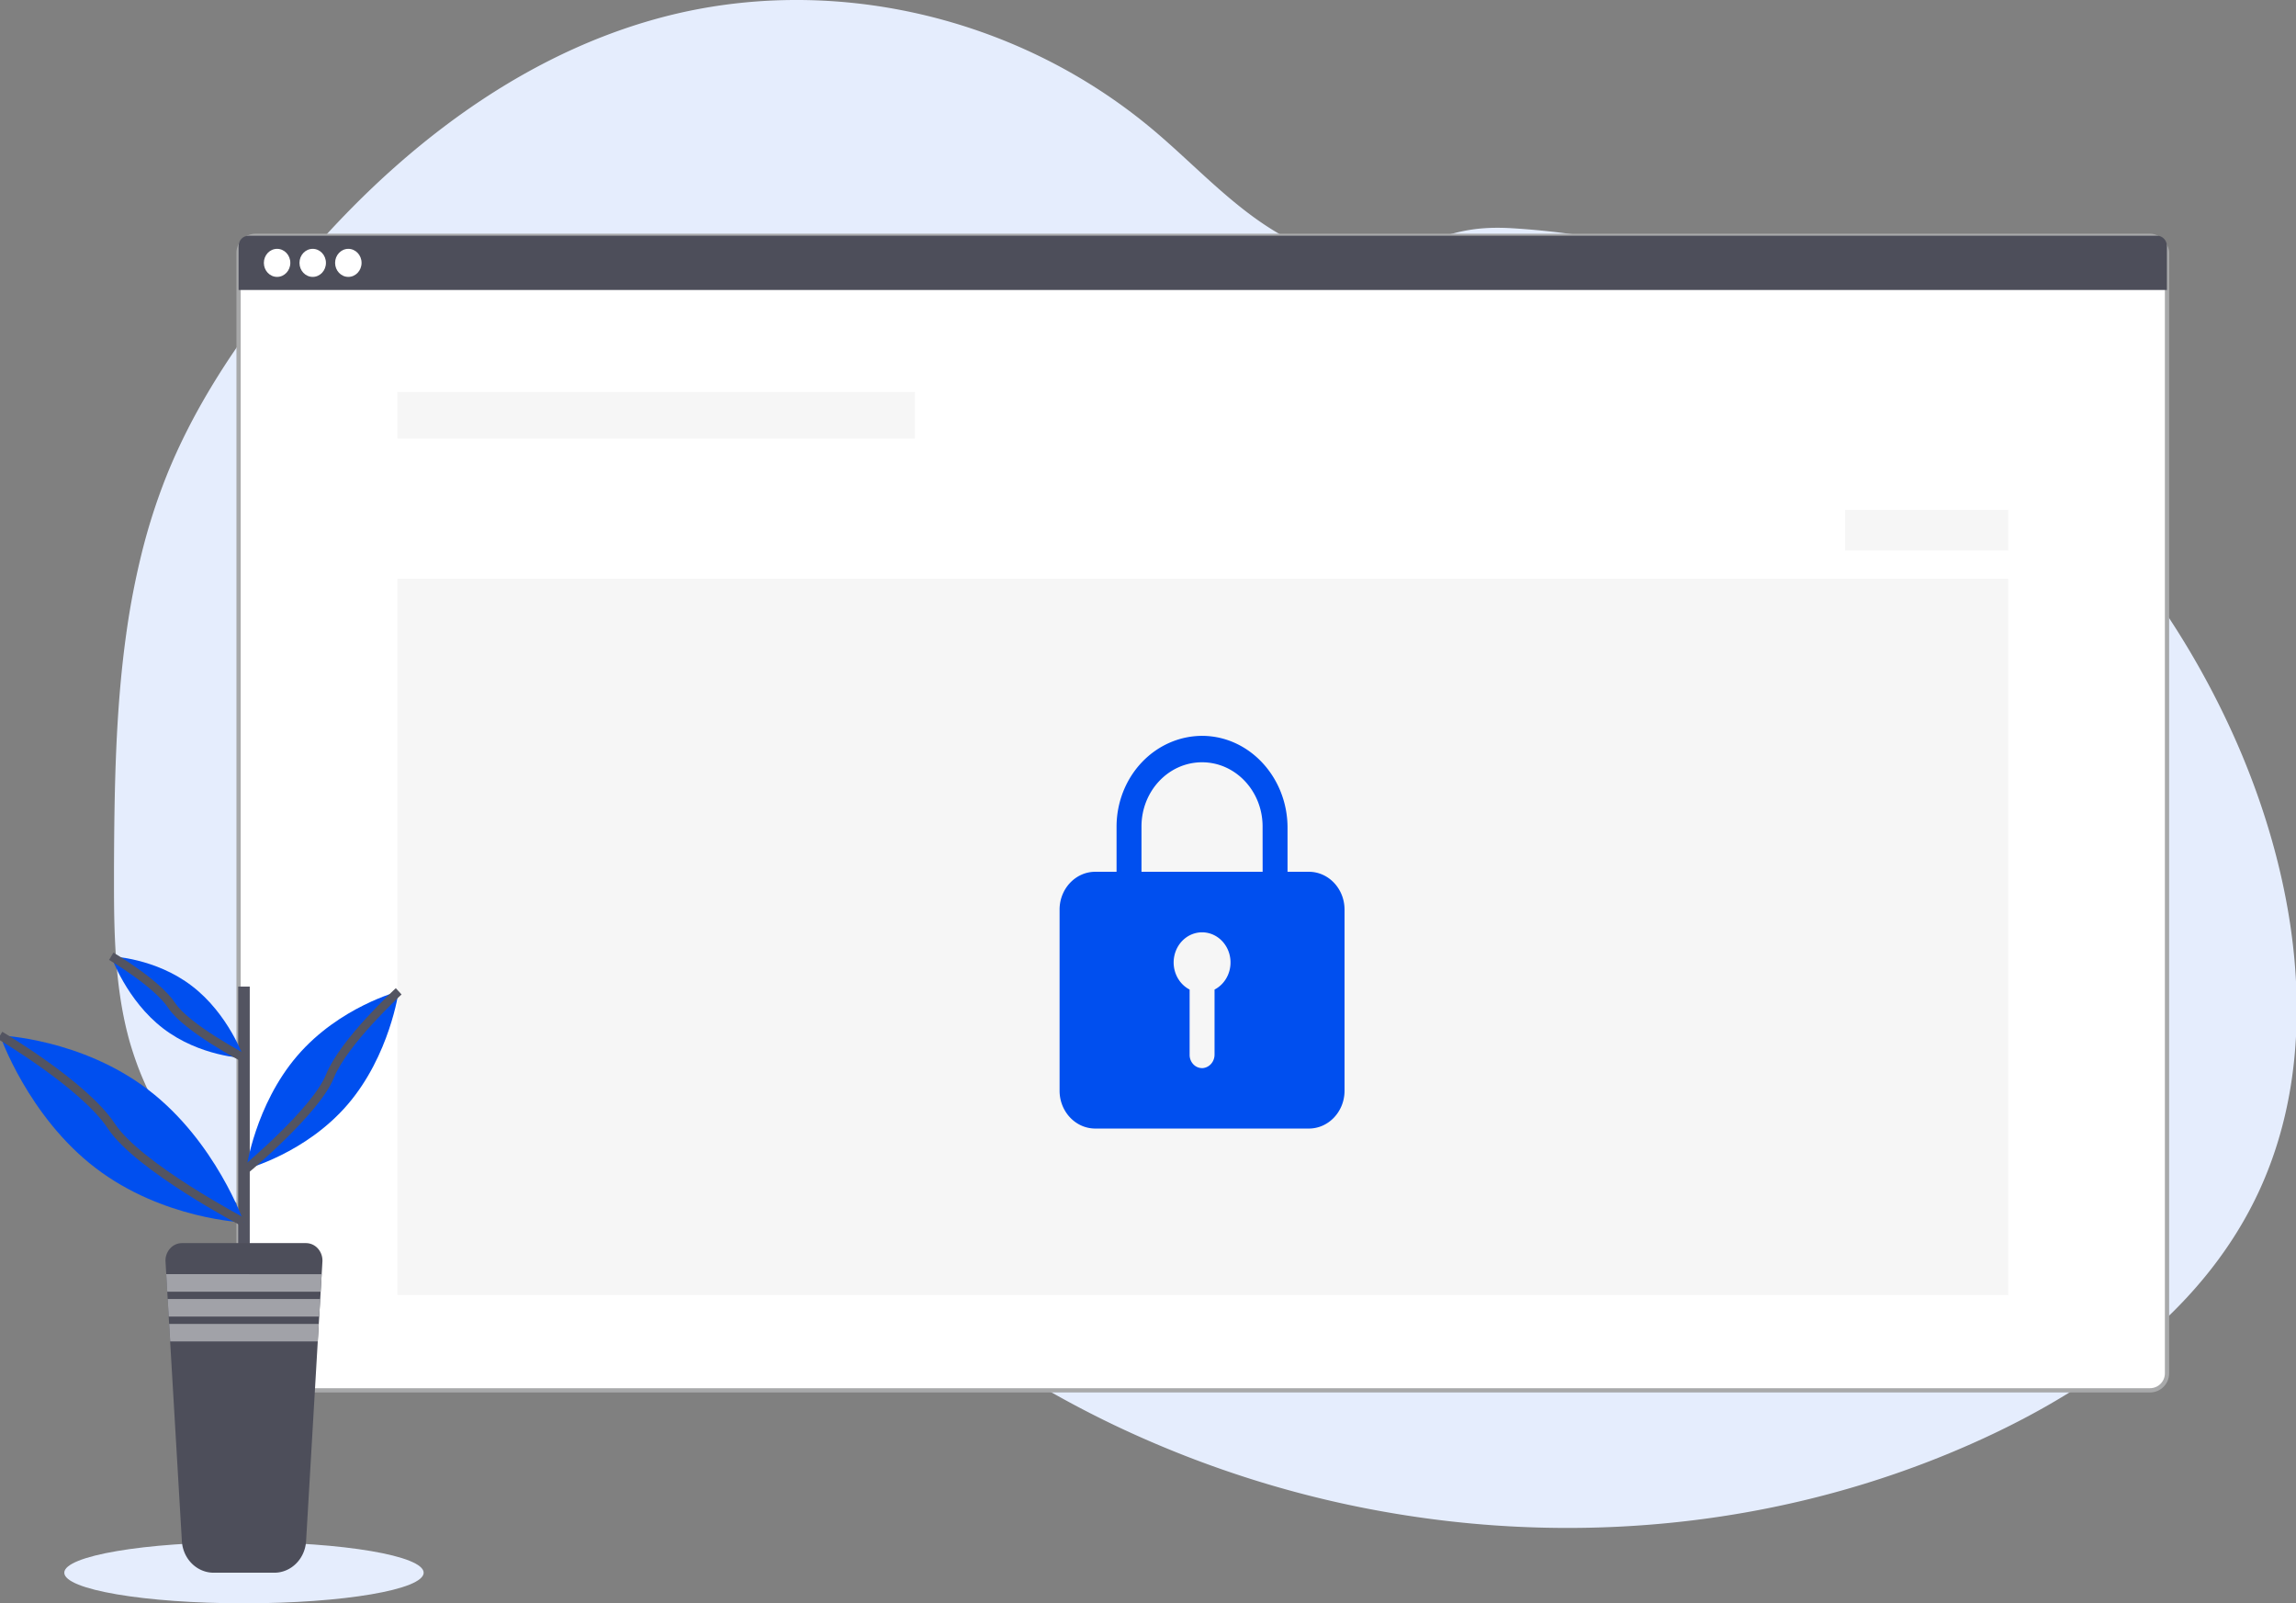
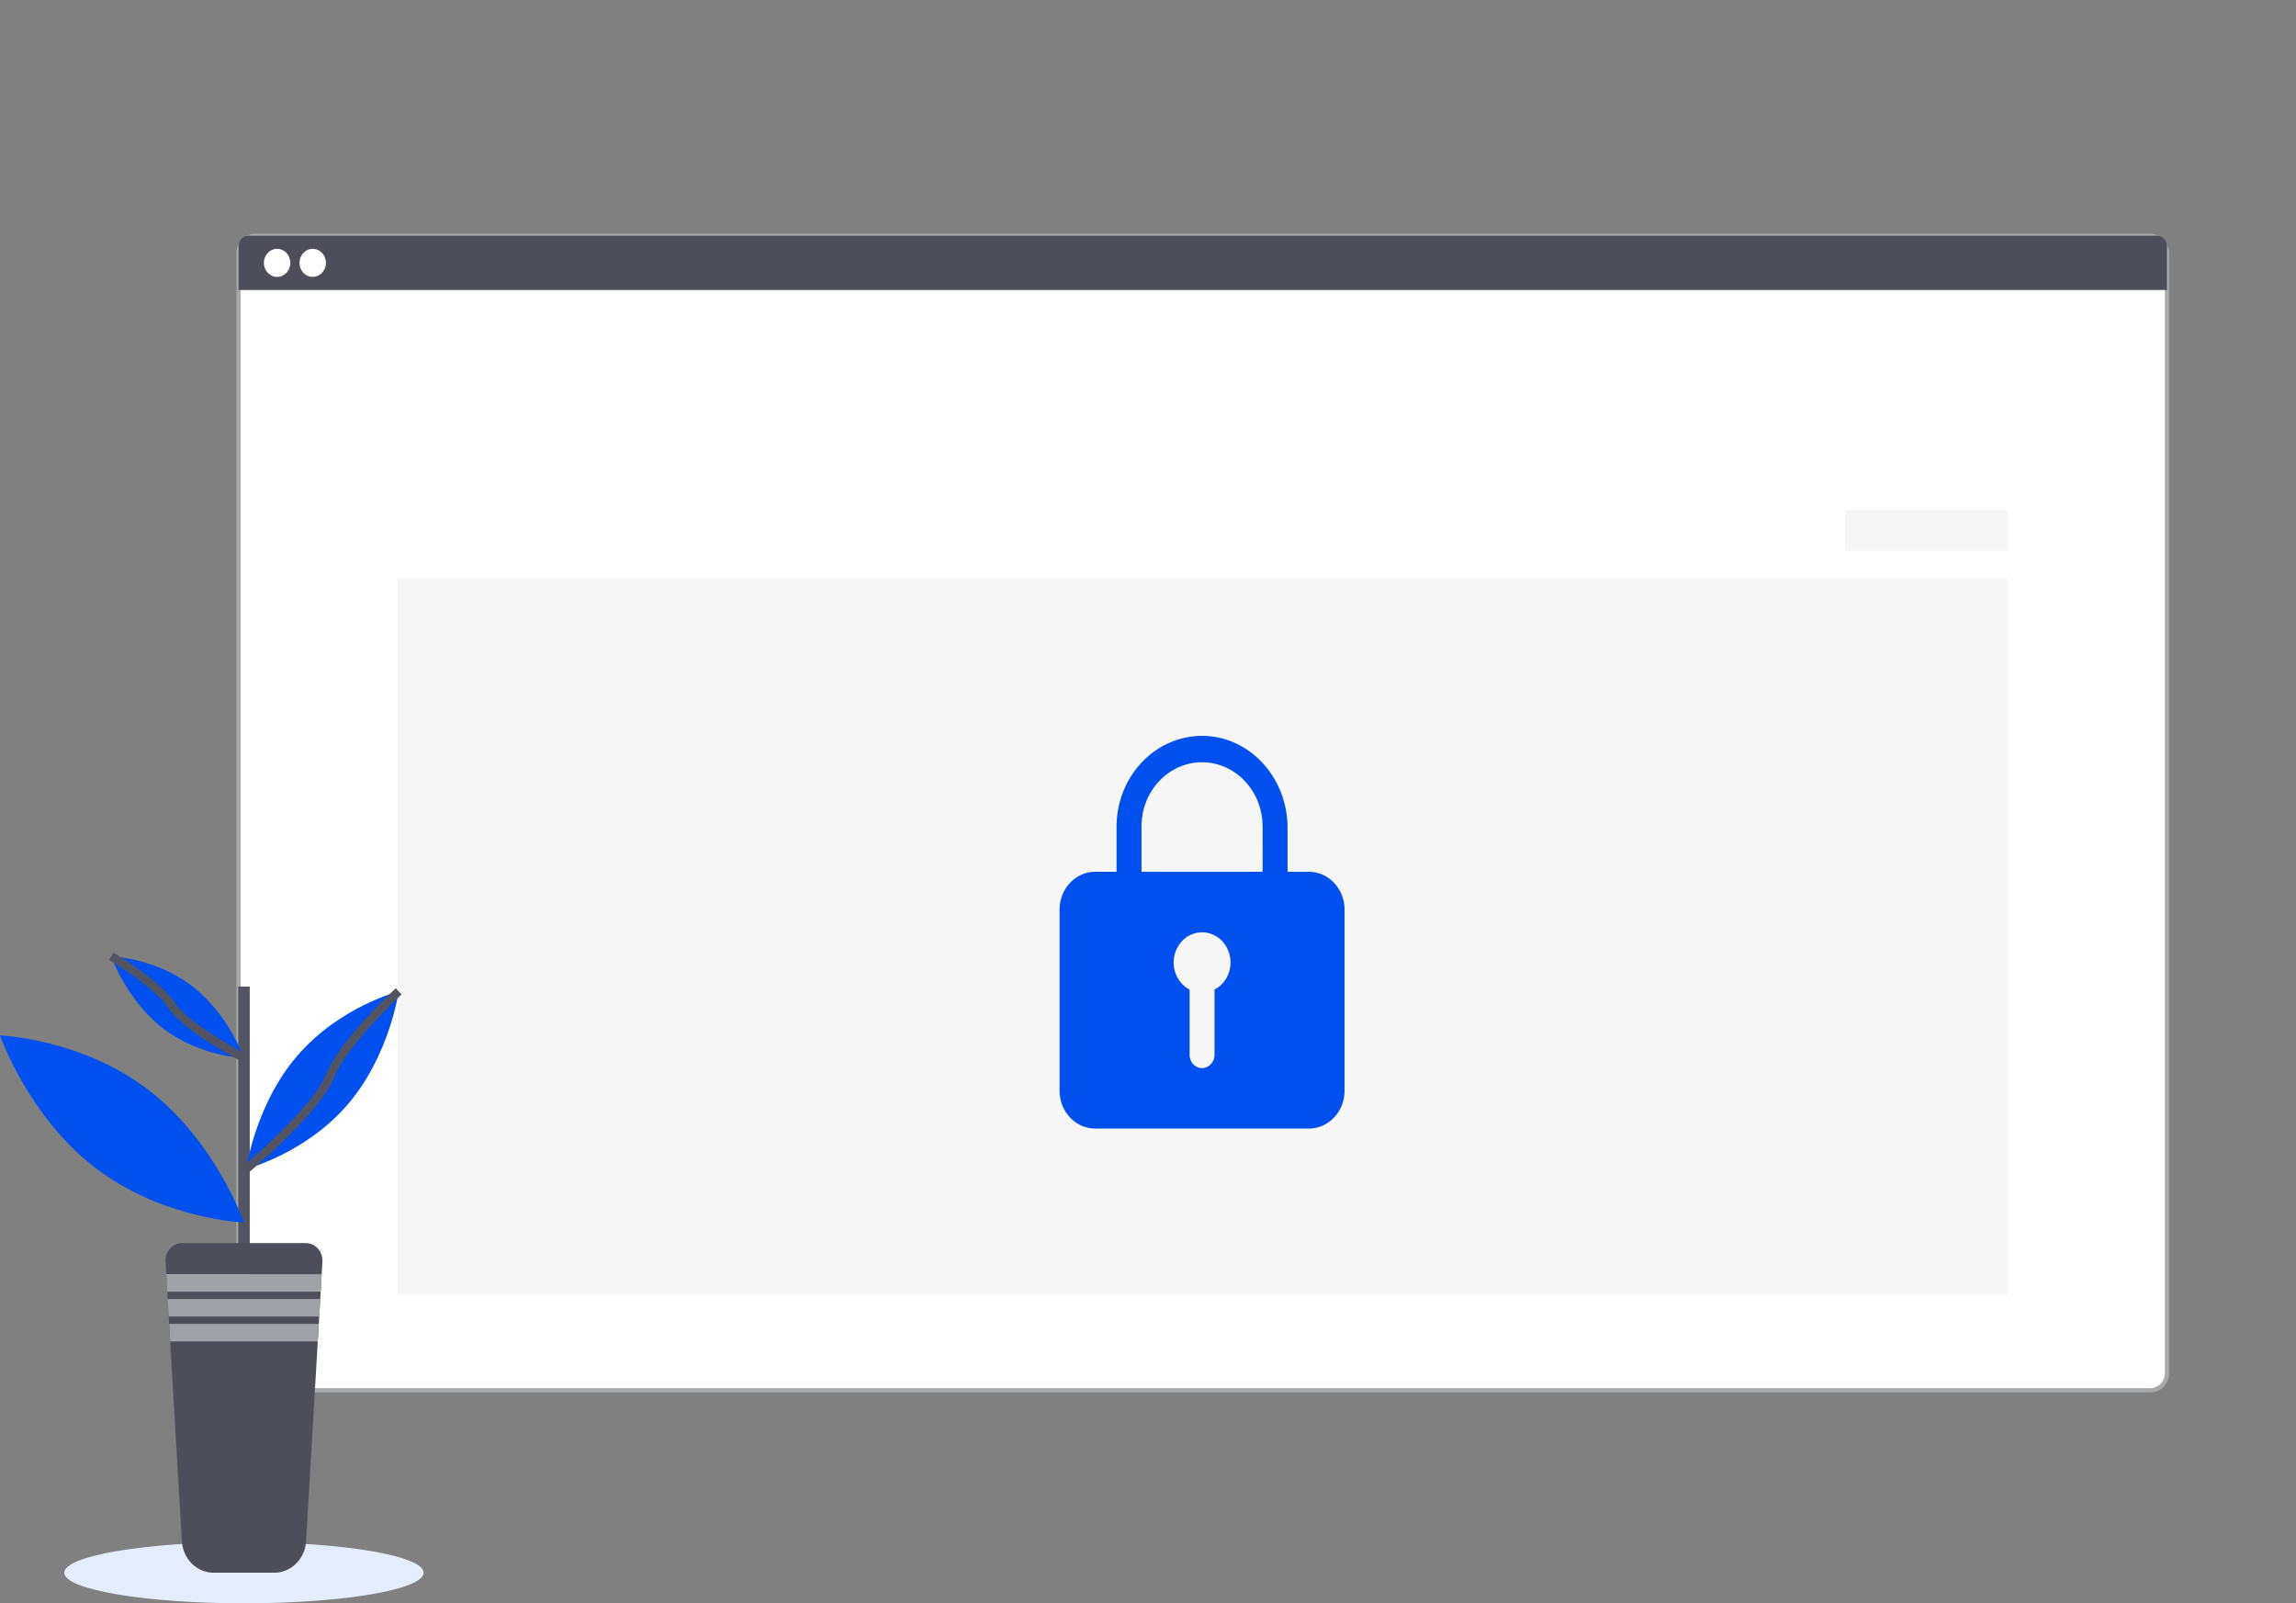
<svg xmlns="http://www.w3.org/2000/svg" width="540" height="377" viewBox="0 0 540 377">
  <rect x="0" y="0" width="540" height="377" fill="#808080" stroke="none" />
  <g fill="none" fill-rule="evenodd">
-     <path fill="#E5EDFD" d="M531.484 279.689c-12.72 27.81-38.547 46.407-65.313 58.67-36.033 16.517-75.715 23.067-114.85 20.297a245.273 245.273 0 0 1-20.514-2.319c-23.675-3.66-46.758-10.785-68.586-21.169a241.791 241.791 0 0 1-18.517-9.848 236.028 236.028 0 0 1-35.77-25.807c-1.556-1.36-3.098-2.75-4.663-4.1-3.303-2.846-6.702-5.55-10.494-7.575a36.445 36.445 0 0 0-3.514-1.644c-12.006-4.84-25.85-3.014-38.35.76-9.508 2.873-18.776 6.805-28.274 9.611a89.248 89.248 0 0 1-12.882 2.902 64.864 64.864 0 0 1-28.944-2.694l-.8-.264a69.119 69.119 0 0 1-3.987-1.466l-.8-.325a60.367 60.367 0 0 1-3.748-1.68l-.8-.385a68.149 68.149 0 0 1-3.748-1.994c-.44-.244-.876-.508-1.307-.756-6.954-4.117-13.276-9.334-18.746-15.47-.158-.168-.307-.34-.48-.508a77.33 77.33 0 0 1-2.23-2.67 75.073 75.073 0 0 1-3.284-4.42c-.12-.166-.235-.339-.35-.506a74.762 74.762 0 0 1-8.07-15.47c-.068-.168-.13-.34-.187-.508a84.045 84.045 0 0 1-1.748-5.313 56.928 56.928 0 0 1-.603-2.273c-.062-.223-.12-.451-.172-.675-2.643-11.026-2.944-22.488-2.944-33.884v-3.983c.076-18.434.344-37.183 2.91-55.363 0-.127.034-.254.053-.375a182.041 182.041 0 0 1 3.5-18.175 139.689 139.689 0 0 1 5.892-18.42c5.903-14.714 14.487-28.104 24.018-40.515 24.008-31.23 55.494-57.448 92.346-67.262 39.71-10.569 83.843-.441 115.875 26.588 9.766 8.24 18.54 17.998 29.508 24.315 9.575 5.5 20.782 7.779 31.036 3.45 8.473-3.577 13.988-5.353 23.505-4.81 19.703 1.182 39.126 5.494 57.62 12.792.746.29 1.493.588 2.235.888 48.212 19.55 89.655 58.392 111.198 108.305.571 1.32 1.125 2.649 1.661 3.988 12.844 31.799 17.488 69.068 3.318 100.06z" />
    <ellipse cx="57.38" cy="369.798" fill="#E5EDFD" rx="42.262" ry="7.195" />
-     <rect width="453.552" height="268.401" x="56.111" y="58.512" fill="#FFF" fill-rule="nonzero" rx="12.49" />
    <rect width="453.552" height="268.401" x="56.111" y="58.512" fill="#FFF" fill-rule="nonzero" rx="12.49" />
    <rect width="453.552" height="271.46" x="56.111" y="55.452" fill="#FFF" fill-rule="nonzero" stroke="#A8A9AA" rx="4" />
    <path fill="#4D4E5A" d="M507.36 55.432H58.415c-1.272 0-2.303 1.093-2.303 2.44v10.316h453.533V57.873c0-1.34-1.02-2.43-2.283-2.44z" />
    <ellipse cx="65.169" cy="61.81" fill="#FFF" fill-rule="nonzero" rx="3.112" ry="3.298" />
    <ellipse cx="73.546" cy="61.81" fill="#FFF" fill-rule="nonzero" rx="3.112" ry="3.298" />
-     <ellipse cx="81.924" cy="61.81" fill="#FFF" fill-rule="nonzero" rx="3.112" ry="3.298" />
-     <path fill="#F6F6F6" d="M93.466 92.178h121.715v10.95H93.466zM93.466 136.084h378.843v168.437H93.466z" />
+     <path fill="#F6F6F6" d="M93.466 92.178v10.95H93.466zM93.466 136.084h378.843v168.437H93.466z" />
    <path fill="#004FEF" d="M307.851 204.984h-5.034V194.62c0-11.695-8.798-21.418-19.833-21.595-5.374-.06-10.549 2.156-14.375 6.157-3.826 4-5.987 9.454-6.003 15.151v10.652h-5.024c-4.62.015-8.363 3.982-8.378 8.88v42.616c.015 4.898 3.757 8.865 8.378 8.88h50.27c4.62-.015 8.361-3.982 8.374-8.88v-42.616c-.013-4.897-3.754-8.865-8.375-8.88zm-22.2 27.703v15.264c.011 1.677-1.207 3.075-2.786 3.197a2.846 2.846 0 0 1-2.166-.857 3.207 3.207 0 0 1-.91-2.253V232.68c-2.799-1.447-4.285-4.75-3.585-7.966.7-3.216 3.403-5.494 6.516-5.494 3.114 0 5.816 2.278 6.517 5.494.7 3.216-.786 6.519-3.585 7.966v.007zm11.31-27.703h-28.493v-10.652c0-8.336 6.376-15.094 14.241-15.094 7.865 0 14.241 6.758 14.241 15.094l.011 10.652z" />
    <path fill="#F6F6F6" d="M433.963 119.872h38.346v9.595h-38.346z" />
    <path fill="#535461" fill-rule="nonzero" d="M56.02 231.978h2.719v64.897H56.02z" />
    <path fill="#4D4E5A" d="M75.83 296.677l-.173 2.922-.239 4.125-.1 1.72-.24 4.13-.105 1.72-.24 4.126-2.743 46.92c-.242 4.19-3.52 7.458-7.482 7.458H50.252c-3.961 0-7.238-3.268-7.478-7.458l-2.758-46.92-.239-4.125-.1-1.72-.235-4.14-.1-1.72-.24-4.126-.172-2.922a4.263 4.263 0 0 1 1.047-3.074 3.785 3.785 0 0 1 2.83-1.295h29.15a3.778 3.778 0 0 1 2.832 1.299 4.26 4.26 0 0 1 1.04 3.08z" />
    <path fill="#A1A2A8" d="M75.657 299.6l-.239 4.124H39.337l-.24-4.125zM75.318 305.445l-.24 4.13H39.681l-.244-4.13zM74.973 311.295l-.24 4.125H40.027l-.244-4.125z" />
    <path fill="#004FEF" d="M34.947 256.303c15.836 12.142 22.433 31.139 22.433 31.139s-19.087-.695-34.947-12.837C6.573 262.463 0 243.465 0 243.465s19.106.696 34.947 12.838z" />
-     <path stroke="#535461" stroke-width="2" d="M.024 243.465s19.81 11.67 26.162 21.311c6.353 9.64 31.194 22.671 31.194 22.671" />
    <path fill="#004FEF" d="M45.168 231.861c8.617 6.596 12.212 16.947 12.212 16.947s-10.389-.375-19.01-6.987c-8.622-6.611-12.208-16.947-12.208-16.947s10.389.35 19.006 6.987z" />
    <path stroke="#535461" stroke-width="2" d="M26.162 224.849s10.781 6.342 14.237 11.594c3.457 5.252 16.98 12.34 16.98 12.34" />
    <path fill="#004FEF" d="M69.908 248.26c-9.905 11.534-11.997 26.603-11.997 26.603s13.96-3.628 23.86-15.16c9.9-11.534 11.997-26.609 11.997-26.609s-13.96 3.628-23.86 15.166z" />
    <path stroke="#535461" stroke-width="2" d="M93.768 233.094S80.87 244.917 77.59 253.065c-3.279 8.15-19.68 21.819-19.68 21.819" />
  </g>
</svg>